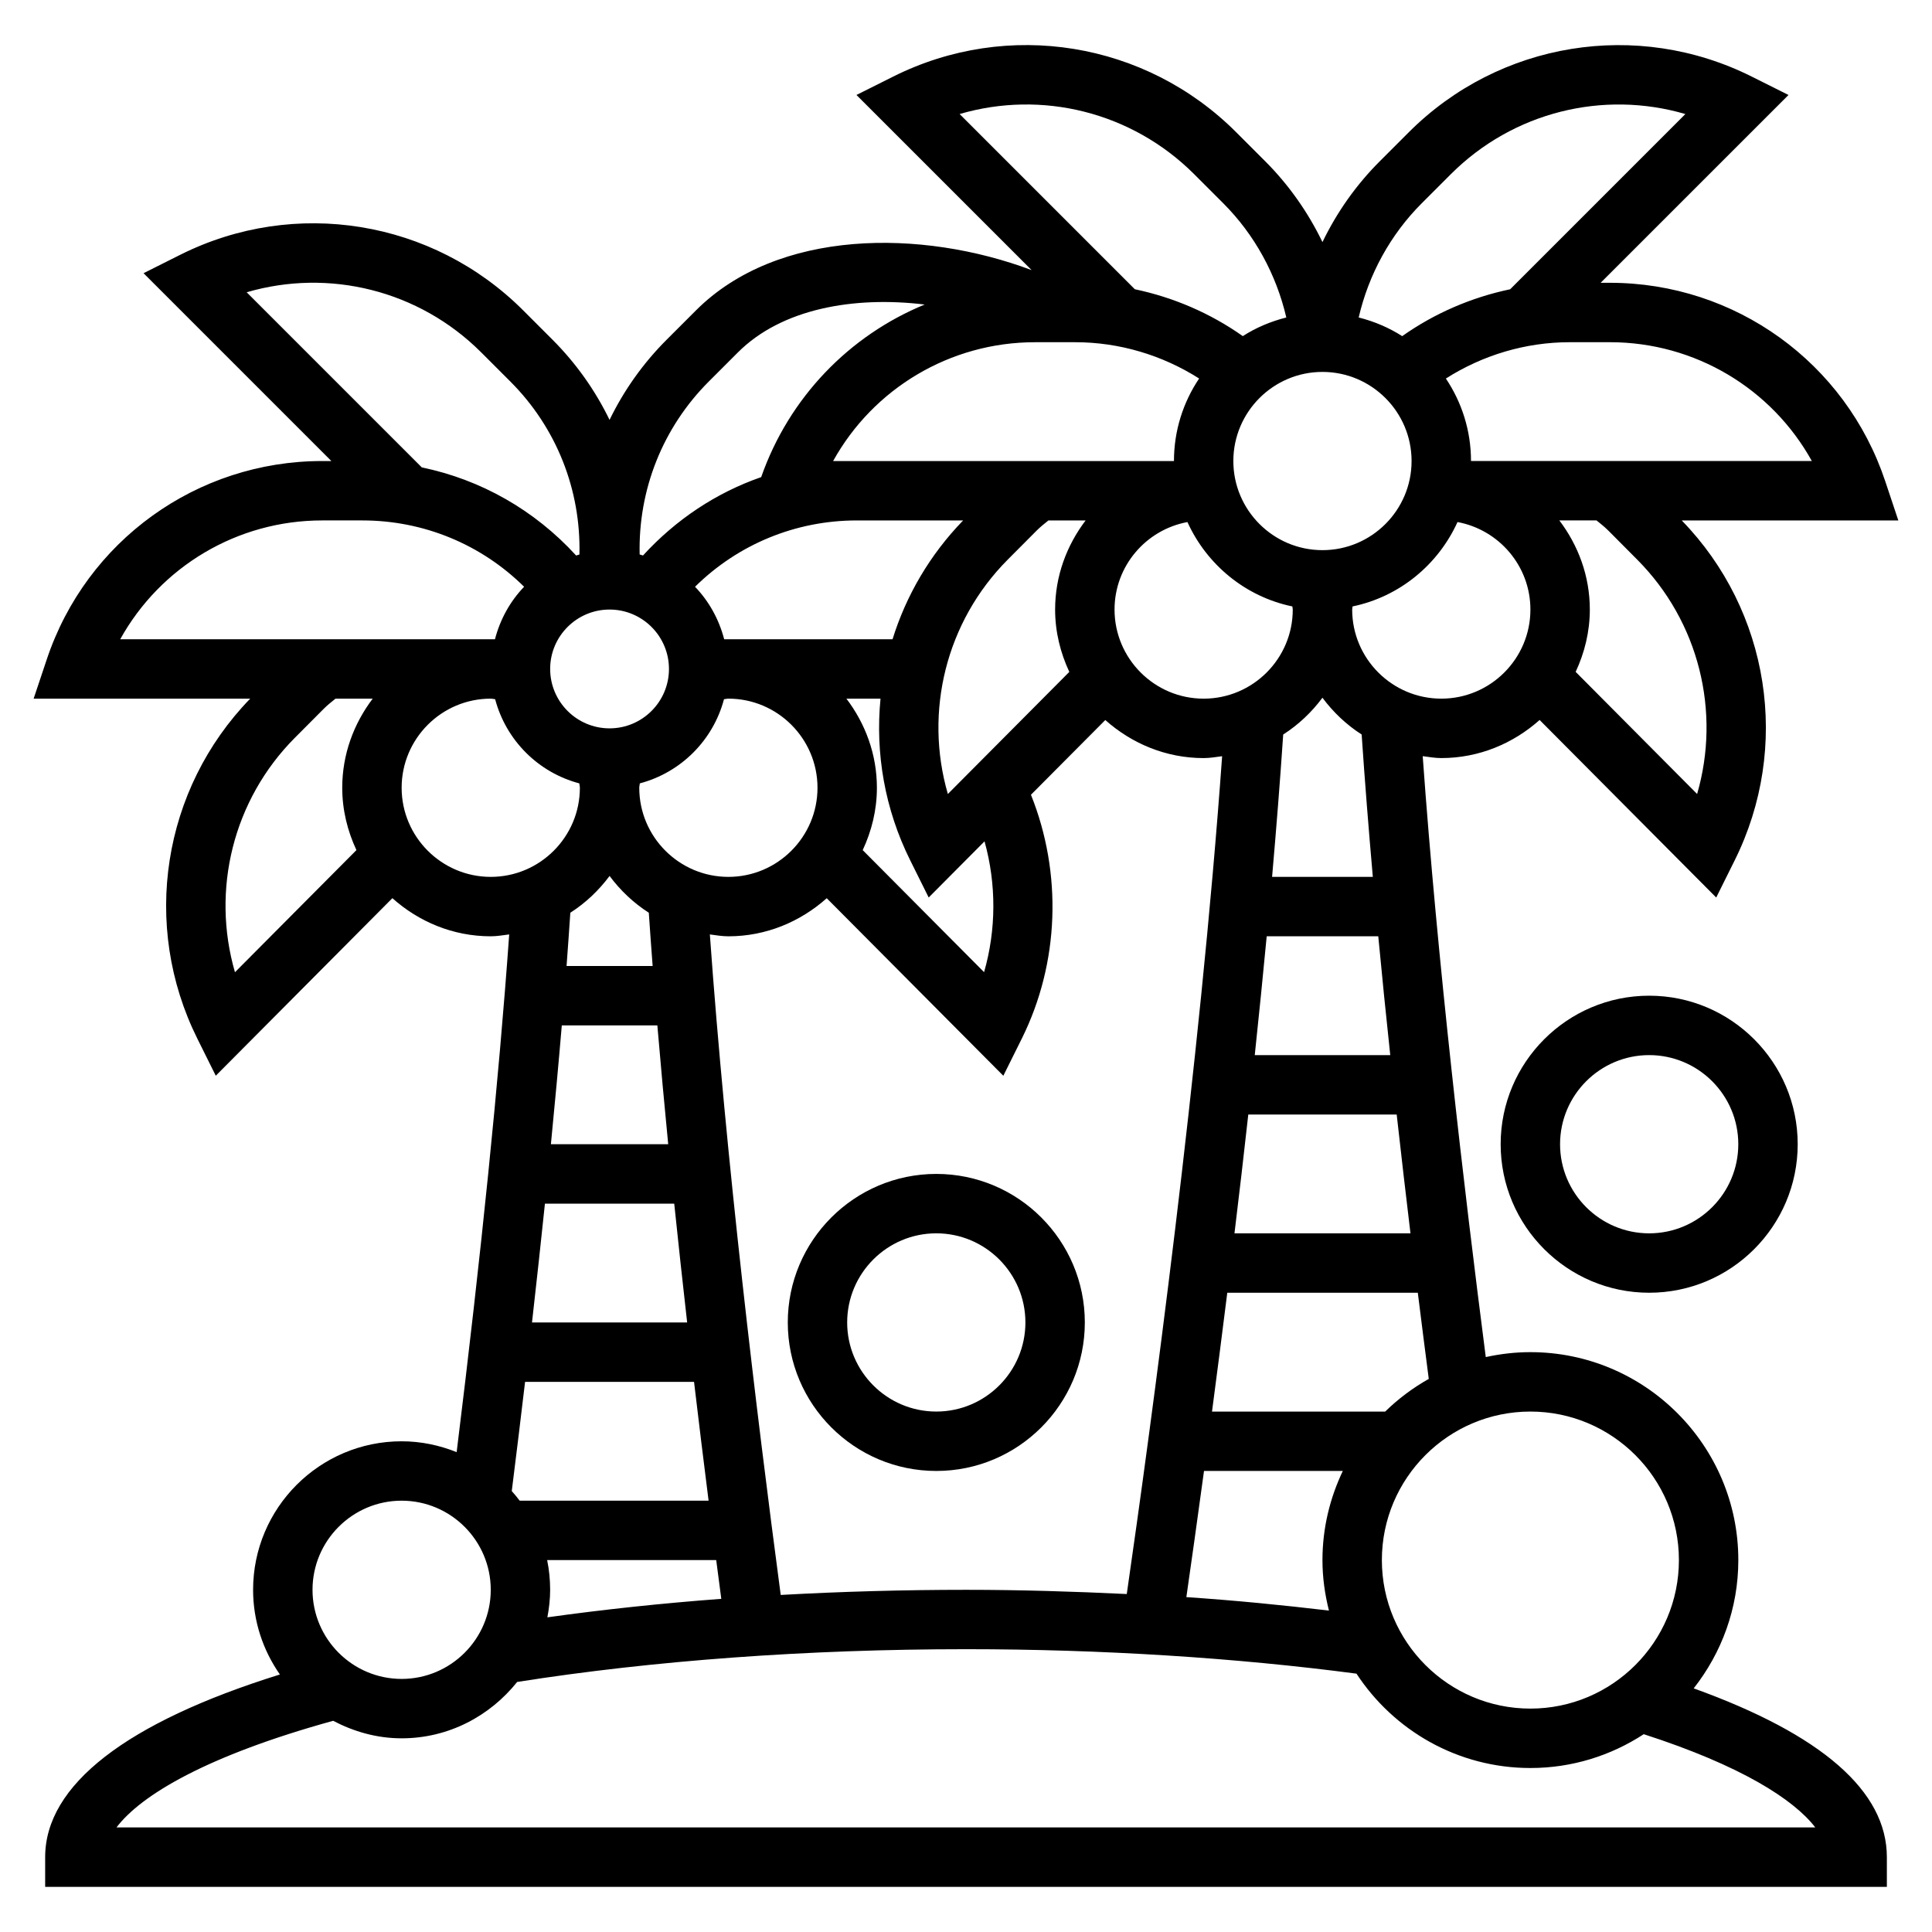
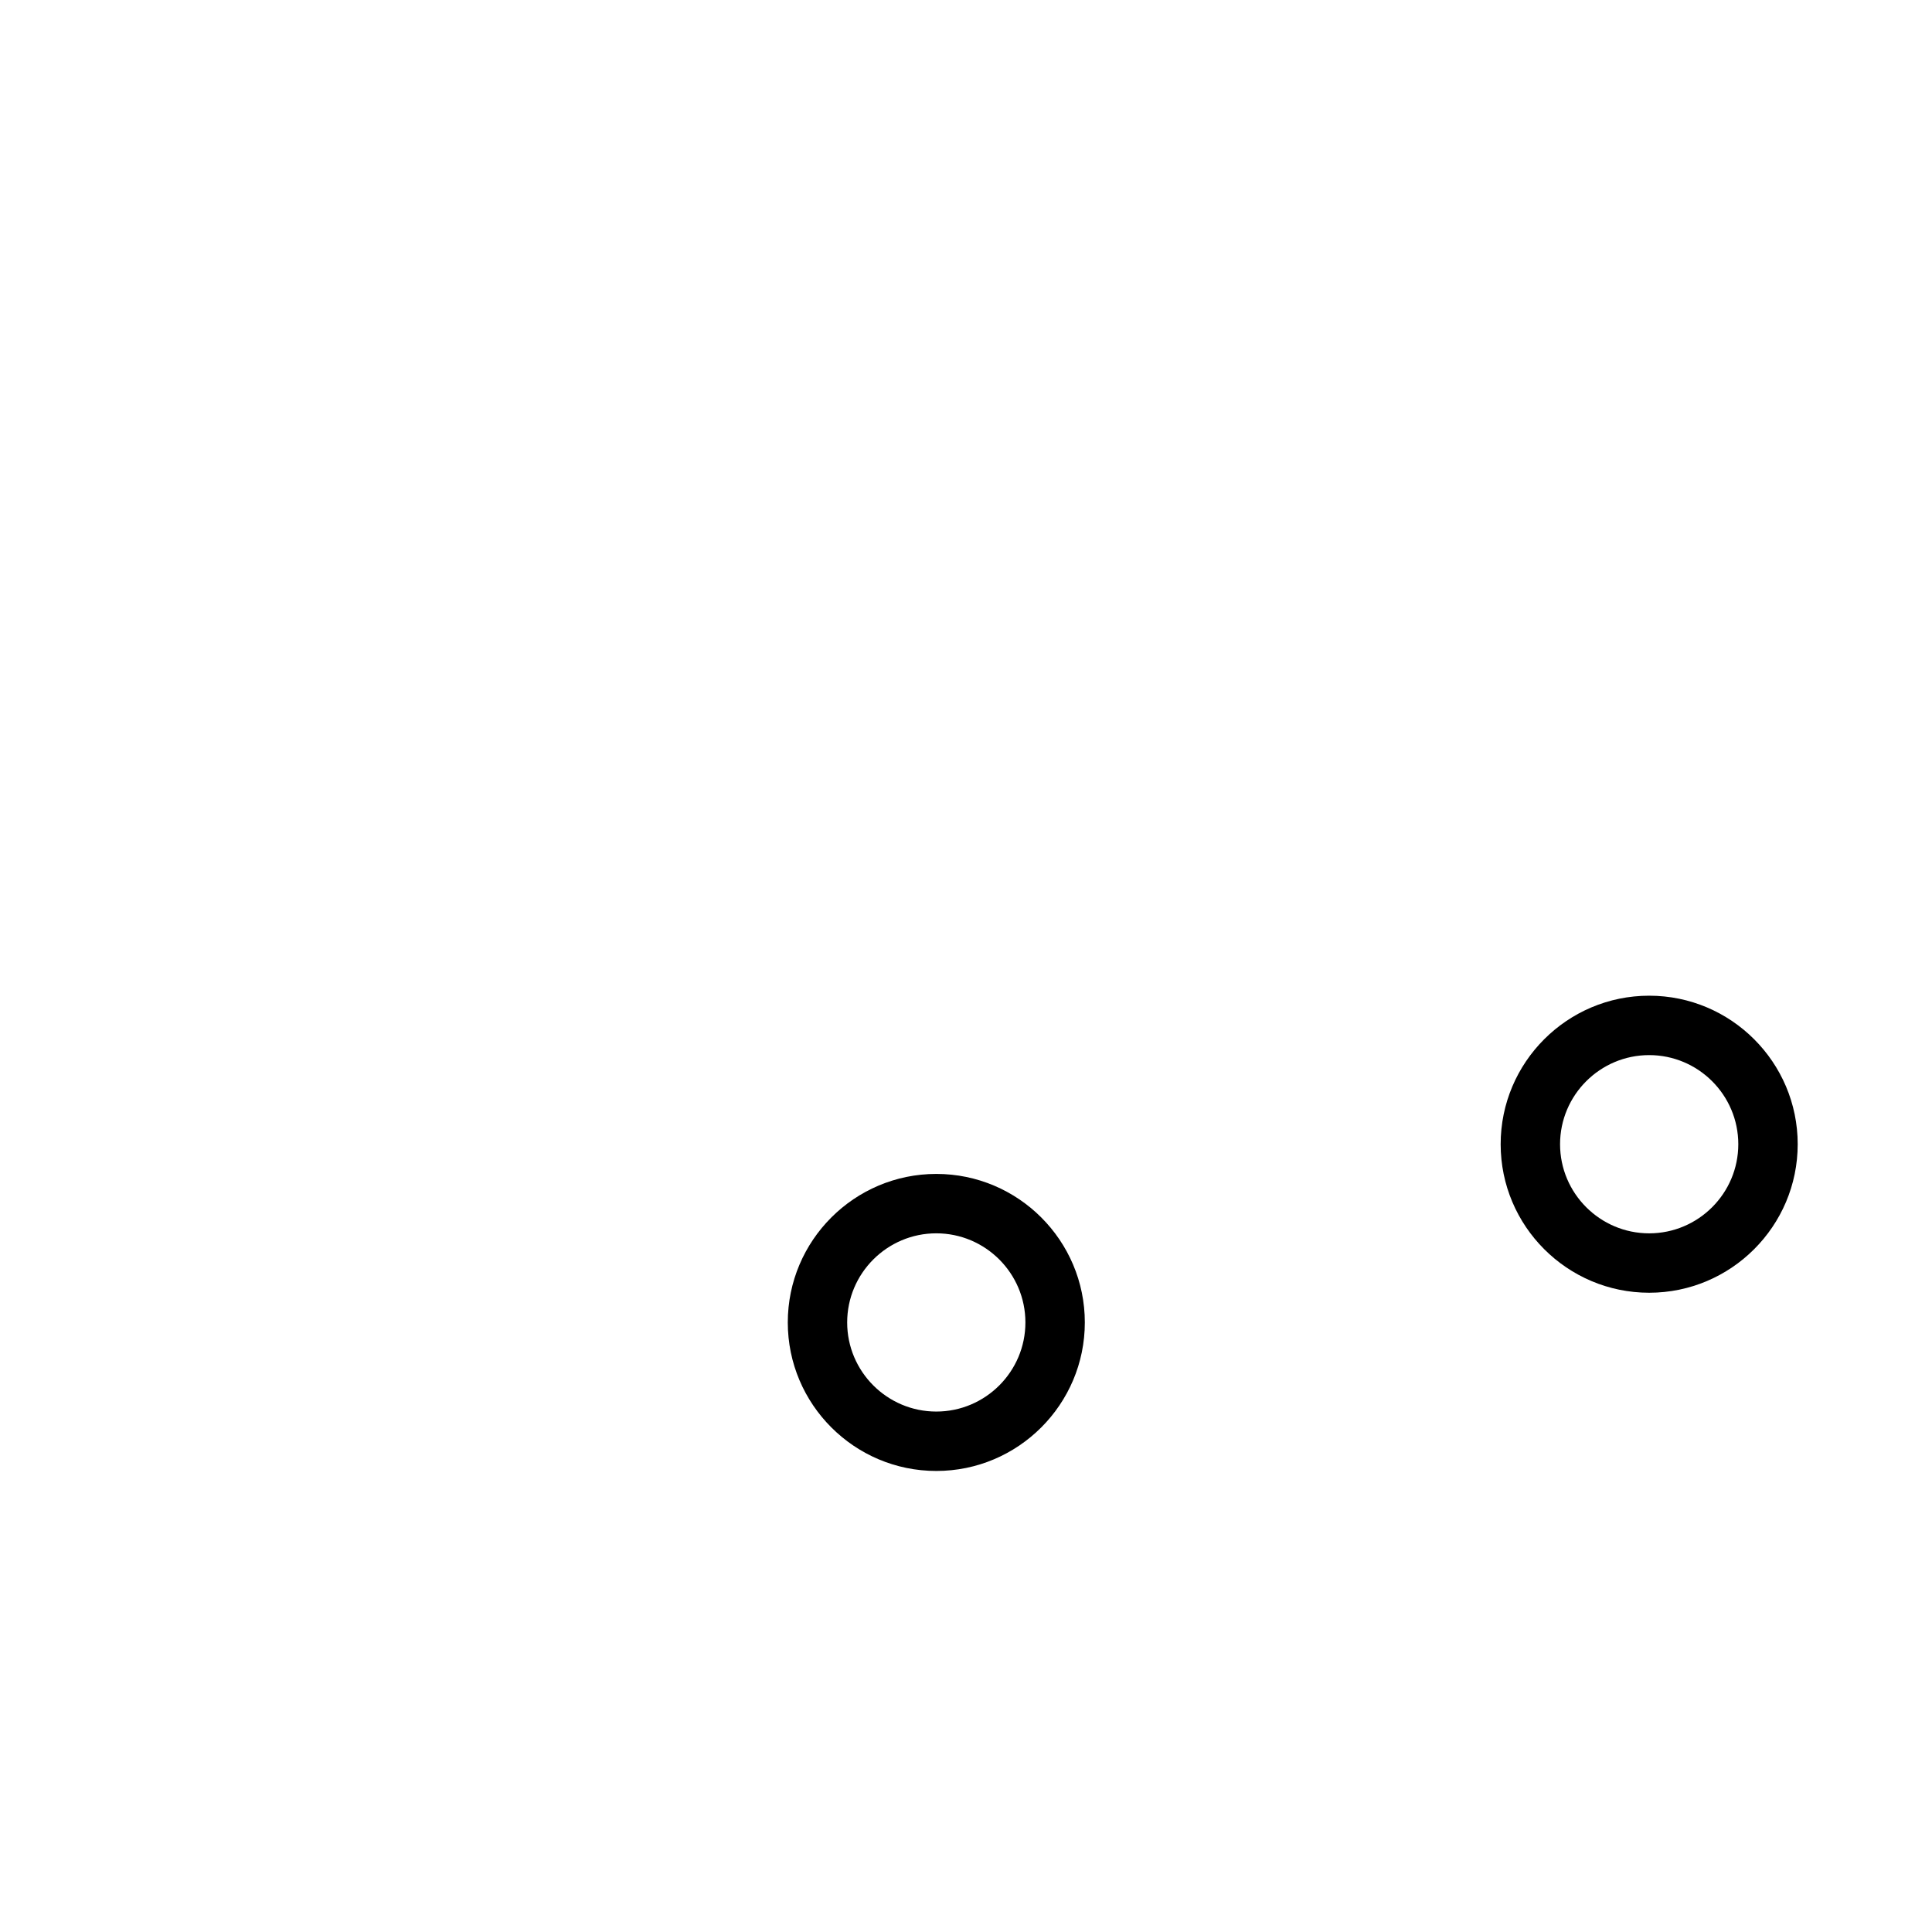
<svg xmlns="http://www.w3.org/2000/svg" fill="#000000" width="800px" height="800px" version="1.1" viewBox="144 144 512 512">
  <g>
-     <path d="m592.85 591.43c7.375-9.375 11.824-21.16 11.824-33.992 0-30.379-24.727-55.105-55.105-55.105-4.062 0-8.004 0.473-11.824 1.309-5.785-44.84-12.84-105.12-16.711-159.25 1.629 0.211 3.234 0.504 4.918 0.504 10.035 0 19.105-3.891 26.062-10.094l46.801 47.051 4.887-9.832c14.941-30.047 9.281-66.117-14.02-90.094h57.395l-3.457-10.359c-10.48-31.48-39.812-52.625-72.984-52.625h-2.449l49.781-49.773-9.77-4.887c-30.34-15.168-66.84-9.242-90.836 14.746l-7.707 7.707c-6.262 6.254-11.379 13.52-15.191 21.422-3.809-7.902-8.926-15.176-15.176-21.426l-7.707-7.707c-23.984-23.992-60.504-29.93-90.844-14.746l-9.77 4.887 46.422 46.414c-29.141-10.949-67.281-10.988-88.953 10.676l-7.707 7.707c-6.328 6.312-11.414 13.523-15.191 21.309-3.777-7.785-8.863-15.004-15.184-21.316l-7.707-7.707c-23.992-23.992-60.504-29.922-90.844-14.746l-9.762 4.898 49.773 49.777h-2.449c-33.172 0-62.504 21.145-72.988 52.617l-3.465 10.355h57.395c-23.285 23.984-28.953 60.055-14.012 90.094l4.887 9.832 46.801-47.051c6.961 6.215 16.027 10.102 26.066 10.102 1.676 0 3.273-0.293 4.894-0.496-2.769 38.824-7.445 84.859-13.926 137.2-4.516-1.812-9.422-2.875-14.586-2.875-21.703 0-39.359 17.656-39.359 39.359 0 8.344 2.652 16.066 7.102 22.441-40.723 12.695-62.207 29.312-62.207 48.41v7.871h488.07v-7.871c0-17.484-17.238-32.504-51.184-44.73zm-3.922-33.992c0 21.703-17.656 39.359-39.359 39.359s-39.359-17.656-39.359-39.359 17.656-39.359 39.359-39.359 39.359 17.656 39.359 39.359zm-92.746 13.383c-12.312-1.457-24.859-2.699-37.785-3.566 1.332-9.25 2.93-20.594 4.676-33.434h36.785c-3.418 7.176-5.394 15.164-5.394 23.617 0 4.621 0.641 9.094 1.719 13.383zm-203.3-155.08h25.324c0.883 10.422 1.844 20.957 2.875 31.488h-31.086c1.062-10.863 2.039-21.418 2.887-31.488zm78.188-133.82h28.172c-8.824 9.094-15.113 19.91-18.711 31.488h-44.617c-1.379-5.305-4.039-10.078-7.723-13.91 11.391-11.234 26.621-17.578 42.879-17.578zm-6.285-15.742c10.645-19.199 30.969-31.488 53.516-31.488h10.645c11.676 0 23.059 3.41 32.836 9.621-4.207 6.254-6.672 13.781-6.672 21.867zm129.68-23.617c13.02 0 23.617 10.598 23.617 23.617s-10.598 23.617-23.617 23.617c-13.02 0-23.617-10.598-23.617-23.617 0.004-13.023 10.598-23.617 23.617-23.617zm-19.656 196.8h39.328c1.203 10.801 2.434 21.332 3.652 31.488h-46.641c1.246-10.242 2.473-20.766 3.66-31.488zm37.621-15.746h-35.906c1.109-10.438 2.164-20.973 3.164-31.488h29.566c0.996 10.551 2.066 21.082 3.176 31.488zm-49.449-94.465c-13.02 0-23.617-10.598-23.617-23.617 0-11.547 8.344-21.152 19.316-23.184 5.133 11.297 15.375 19.789 27.812 22.363 0.008 0.281 0.102 0.547 0.102 0.824 0 13.02-10.594 23.613-23.613 23.613zm-58.191 72.48-32.164-32.34c2.352-5.039 3.762-10.602 3.762-16.523 0-8.895-3.078-17.02-8.078-23.617h9.035c-1.41 14.406 1.102 29.254 7.879 42.863l4.887 9.832 14.801-14.879c3.152 11.316 3.121 23.375-0.121 34.664zm-9.598-47.211c-6.32-21.789-0.52-45.641 15.871-62.117l7.676-7.707c0.977-0.984 2.047-1.82 3.109-2.676h9.855c-5.008 6.598-8.086 14.723-8.086 23.617 0 5.918 1.41 11.484 3.762 16.523zm-89.652-48.883c8.684 0 15.742 7.062 15.742 15.742 0 8.684-7.062 15.742-15.742 15.742-8.684 0-15.742-7.062-15.742-15.742-0.004-8.684 7.059-15.742 15.742-15.742zm8.02 46.066c10.895-2.891 19.422-11.414 22.309-22.309 0.387-0.016 0.766-0.145 1.16-0.145 13.02 0 23.617 10.598 23.617 23.617s-10.598 23.617-23.617 23.617c-13.02 0-23.617-10.598-23.617-23.617 0-0.395 0.125-0.77 0.148-1.164zm-25.148 111.38h34.266c1.102 10.613 2.25 21.145 3.426 31.488h-41.117c1.227-10.824 2.363-21.297 3.426-31.488zm39.516 47.23c1.281 10.863 2.582 21.395 3.856 31.488h-50.059c-0.668-0.883-1.371-1.73-2.102-2.551 1.242-9.879 2.41-19.492 3.527-28.938zm-38.926 47.23h44.801c0.457 3.496 0.906 6.918 1.348 10.266-15.934 1.195-31.379 2.844-46.09 4.902 0.445-2.367 0.734-4.801 0.734-7.293 0-2.695-0.273-5.332-0.793-7.875zm61.898 9.234c-6.504-48.887-14.531-115.61-18.781-175.04 1.625 0.207 3.223 0.496 4.91 0.496 10.035 0 19.105-3.891 26.062-10.094l46.801 47.051 4.887-9.832c10.012-20.145 10.754-43.879 2.434-64.637l19.703-19.805c6.961 6.195 16.027 10.086 26.066 10.086 1.676 0 3.273-0.293 4.894-0.496-5.871 82.184-18.844 177.54-25.27 222.03-13.957-0.672-28.109-1.117-42.602-1.117-16.586 0-33.039 0.465-49.105 1.359zm160.19-48.594h-45.895c1.309-9.887 2.668-20.461 4.047-31.488h50.492c0.992 7.988 1.969 15.609 2.906 22.828-4.231 2.387-8.113 5.293-11.551 8.66zm-3.277-141.7h-26.695c1.117-12.777 2.117-25.41 2.945-37.73 4.047-2.59 7.543-5.902 10.398-9.746 2.859 3.84 6.352 7.156 10.391 9.746 0.836 12.305 1.836 24.953 2.961 37.73zm18.145-47.234c-13.02 0-23.617-10.598-23.617-23.617 0-0.277 0.094-0.543 0.102-0.82 12.438-2.574 22.68-11.066 27.812-22.363 10.977 2.035 19.32 11.637 19.32 23.188 0 13.02-10.594 23.613-23.617 23.613zm44.258-44.547 7.668 7.707c16.391 16.477 22.184 40.32 15.871 62.109l-32.188-32.363c2.344-5.035 3.754-10.602 3.754-16.52 0-8.895-3.078-17.02-8.078-23.617h9.855c1.062 0.859 2.133 1.699 3.117 2.684zm53.941-18.426h-90.324c0-8.086-2.465-15.602-6.66-21.859 9.77-6.223 21.16-9.629 32.824-9.629h10.645c22.547 0 42.871 12.285 53.516 31.488zm-103.37-68.316 7.707-7.707c16.492-16.484 40.359-22.316 62.148-15.926l-46.43 46.43c-10.25 2.156-20.012 6.344-28.613 12.422-3.504-2.242-7.391-3.898-11.531-4.945 2.644-11.402 8.398-21.961 16.719-30.273zm-60.328-7.707 7.707 7.707c8.312 8.312 14.066 18.871 16.719 30.277-4.141 1.047-8.031 2.691-11.531 4.938-8.605-6.078-18.367-10.266-28.613-12.422l-46.43-46.43c21.797-6.387 45.648-0.551 62.148 15.93zm-128.6 54.934 7.707-7.707c11.57-11.57 30.645-14.949 49.484-12.676-19.918 8.18-35.906 24.555-43.328 45.738-11.91 4.133-22.625 11.258-31.324 20.773-0.293-0.086-0.582-0.195-0.883-0.277-0.395-17.137 6.078-33.59 18.344-45.852zm-60.332-7.699 7.707 7.707c12.258 12.258 18.727 28.719 18.324 45.855-0.301 0.078-0.582 0.18-0.875 0.27-10.973-12.012-25.199-20.105-40.902-23.355l-46.41-46.41c21.797-6.375 45.672-0.551 62.156 15.934zm-42.156 44.531h10.645c16.262 0 31.504 6.344 42.879 17.578-3.691 3.832-6.344 8.613-7.723 13.91h-99.312c10.641-19.199 30.969-31.488 53.512-31.488zm-7.242 57.617 7.676-7.707c0.977-0.984 2.047-1.82 3.109-2.676h9.855c-4.996 6.594-8.074 14.719-8.074 23.613 0 5.918 1.41 11.484 3.762 16.523l-32.188 32.363c-6.324-21.789-0.527-45.645 15.859-62.117zm28.309 13.23c0-13.02 10.598-23.617 23.617-23.617 0.395 0 0.77 0.125 1.164 0.148 2.891 10.895 11.414 19.422 22.309 22.309 0.016 0.391 0.145 0.766 0.145 1.16 0 13.02-10.598 23.617-23.617 23.617s-23.617-10.598-23.617-23.617zm55.105 23.371c2.859 3.84 6.352 7.156 10.398 9.746 0.316 4.66 0.652 9.367 1.016 14.113h-22.812c0.363-4.824 0.684-9.492 1-14.113 4.043-2.582 7.531-5.902 10.398-9.746zm-55.105 165.56c13.02 0 23.617 10.598 23.617 23.617s-10.598 23.617-23.617 23.617c-13.02 0-23.617-10.598-23.617-23.617 0-13.023 10.598-23.617 23.617-23.617zm-75.57 86.594c6.543-8.629 23.992-19.027 57.418-28.262 5.465 2.863 11.57 4.644 18.152 4.644 12.43 0 23.395-5.902 30.613-14.934 35.906-5.668 76.934-8.684 118.96-8.684 35.887 0 71.523 2.273 103.47 6.481 9.848 15.035 26.82 25.008 46.098 25.008 11.074 0 21.379-3.312 30.031-8.965 25.727 8.305 39.723 17.254 45.461 24.711z" />
    <path d="m581.05 407.87c-21.703 0-39.359 17.656-39.359 39.359s17.656 39.359 39.359 39.359c21.703 0 39.359-17.656 39.359-39.359s-17.656-39.359-39.359-39.359zm0 62.977c-13.02 0-23.617-10.598-23.617-23.617s10.598-23.617 23.617-23.617c13.02 0 23.617 10.598 23.617 23.617s-10.598 23.617-23.617 23.617z" />
    <path d="m431.49 494.46c0-21.703-17.656-39.359-39.359-39.359s-39.359 17.656-39.359 39.359c0 21.703 17.656 39.359 39.359 39.359 21.699 0.004 39.359-17.656 39.359-39.359zm-39.363 23.617c-13.02 0-23.617-10.598-23.617-23.617 0-13.02 10.598-23.617 23.617-23.617s23.617 10.598 23.617 23.617c0 13.023-10.594 23.617-23.617 23.617z" />
  </g>
</svg>